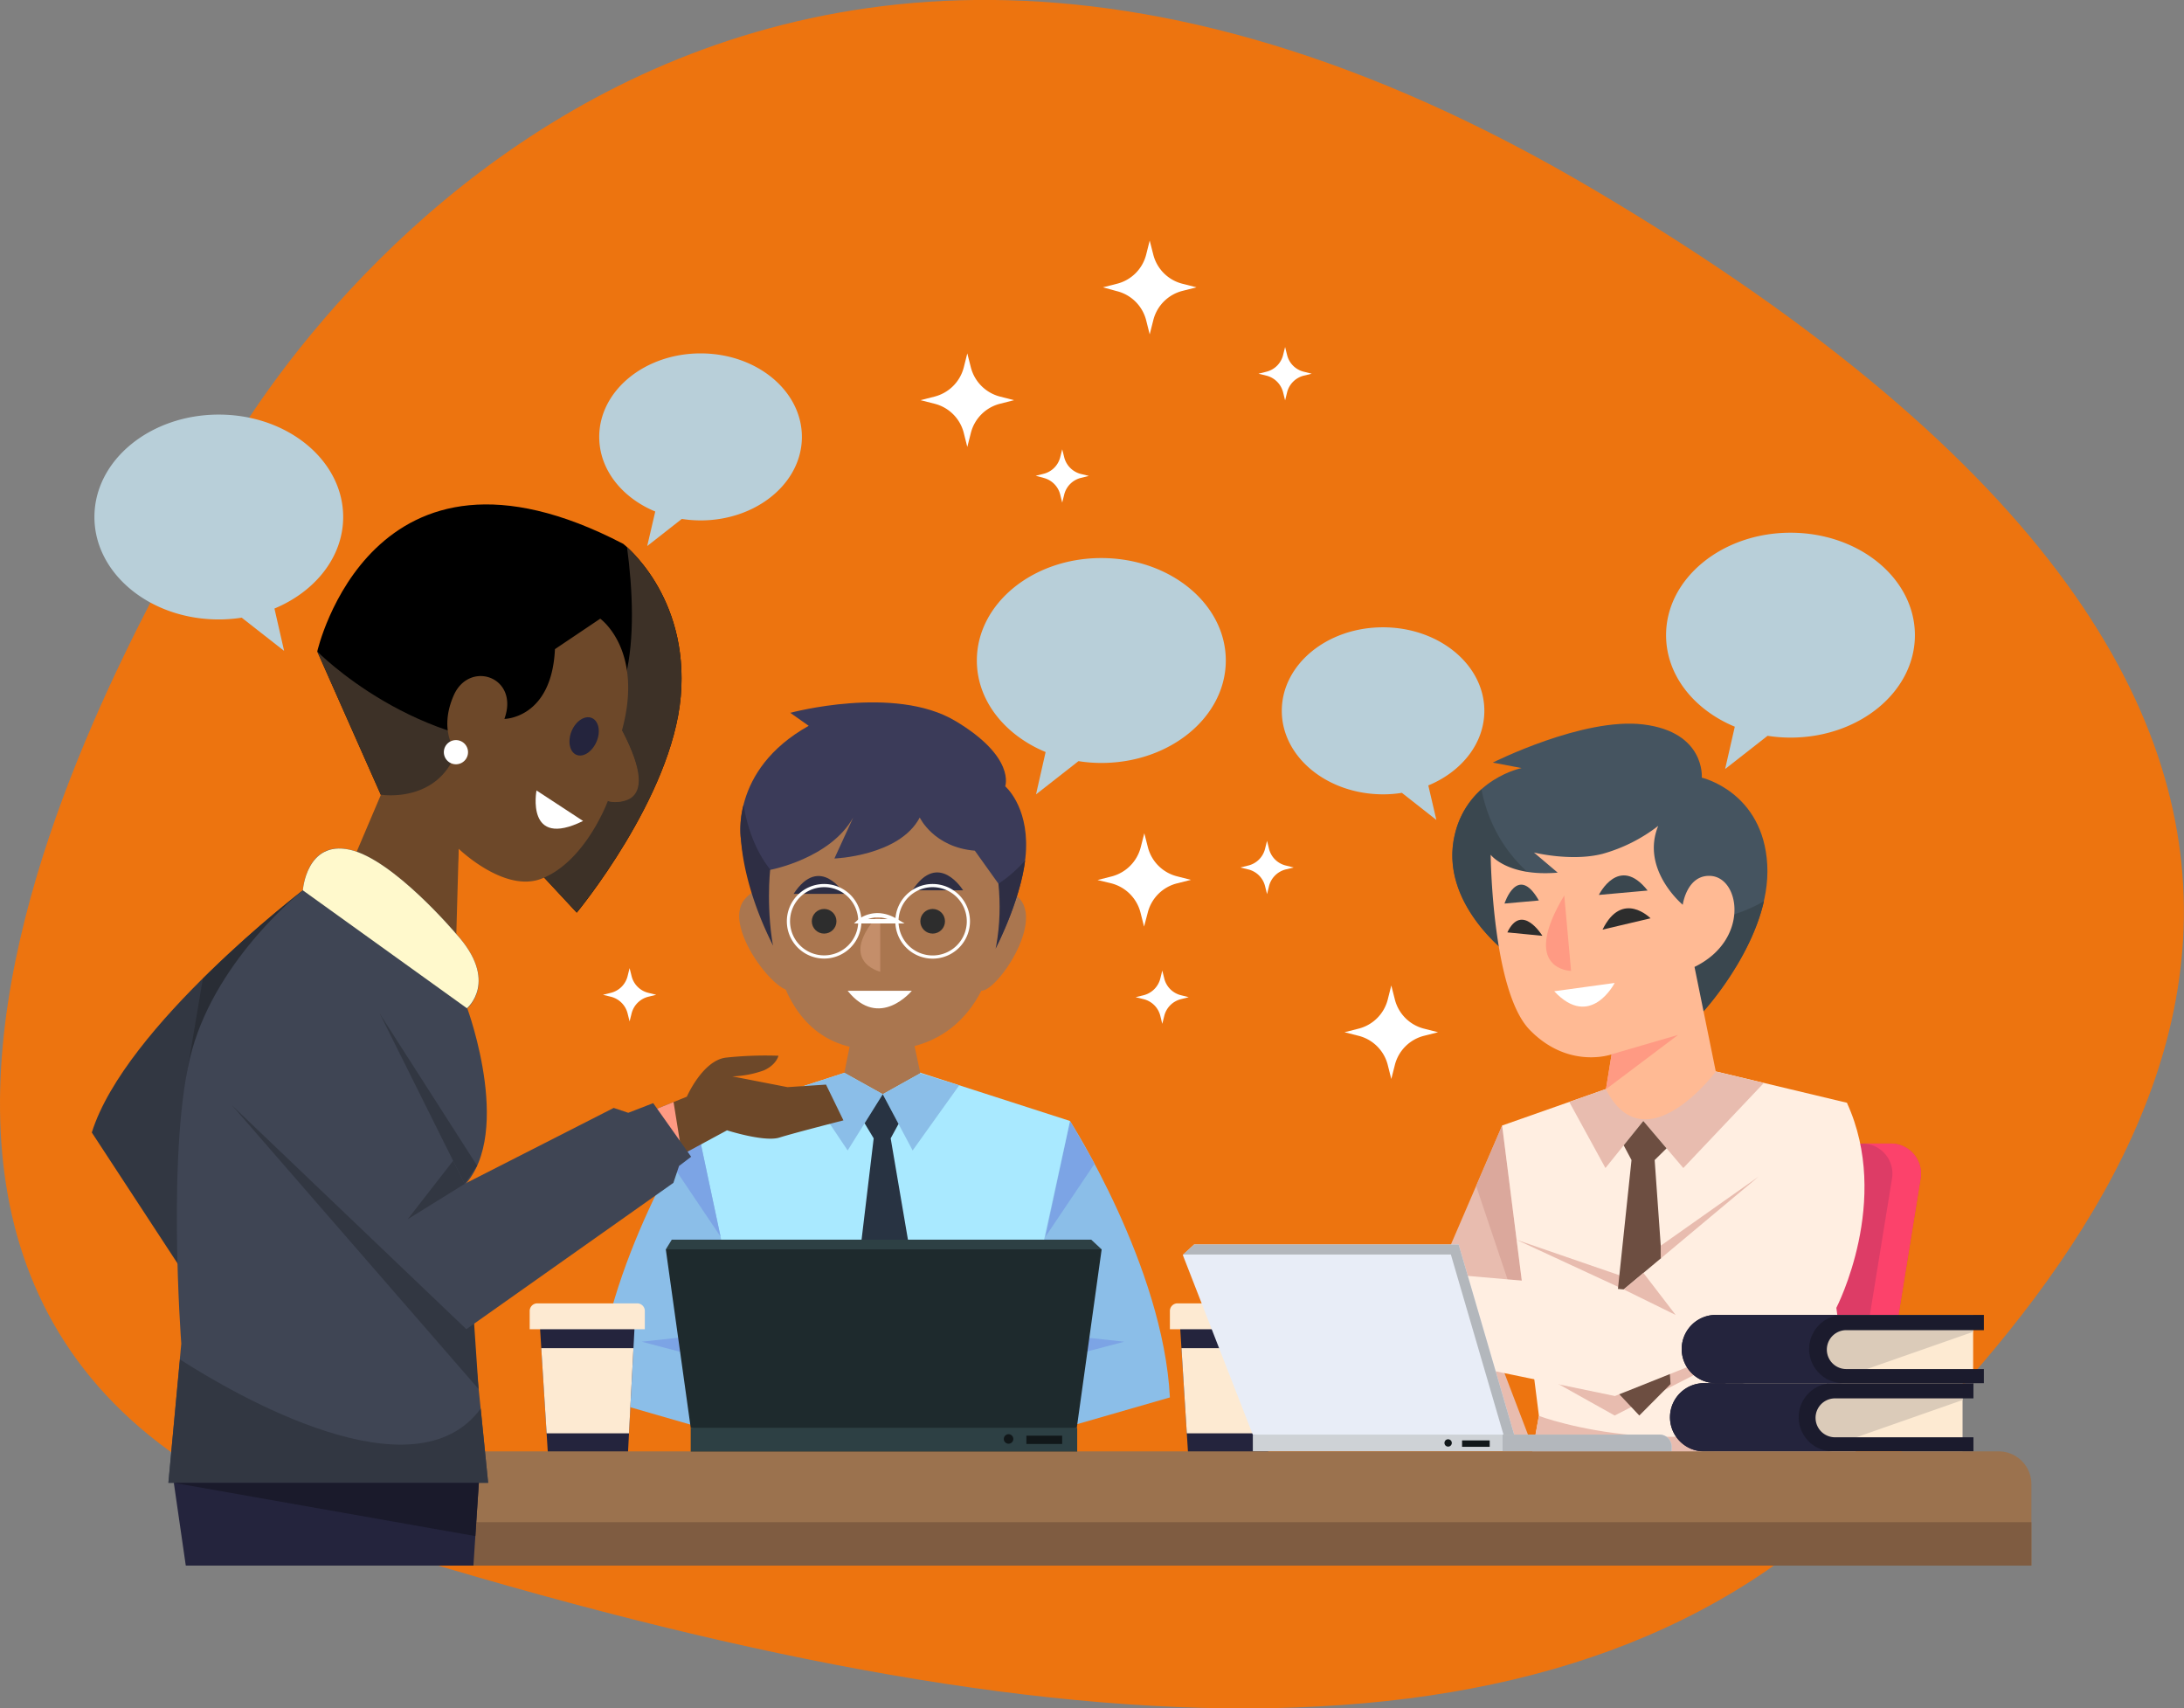
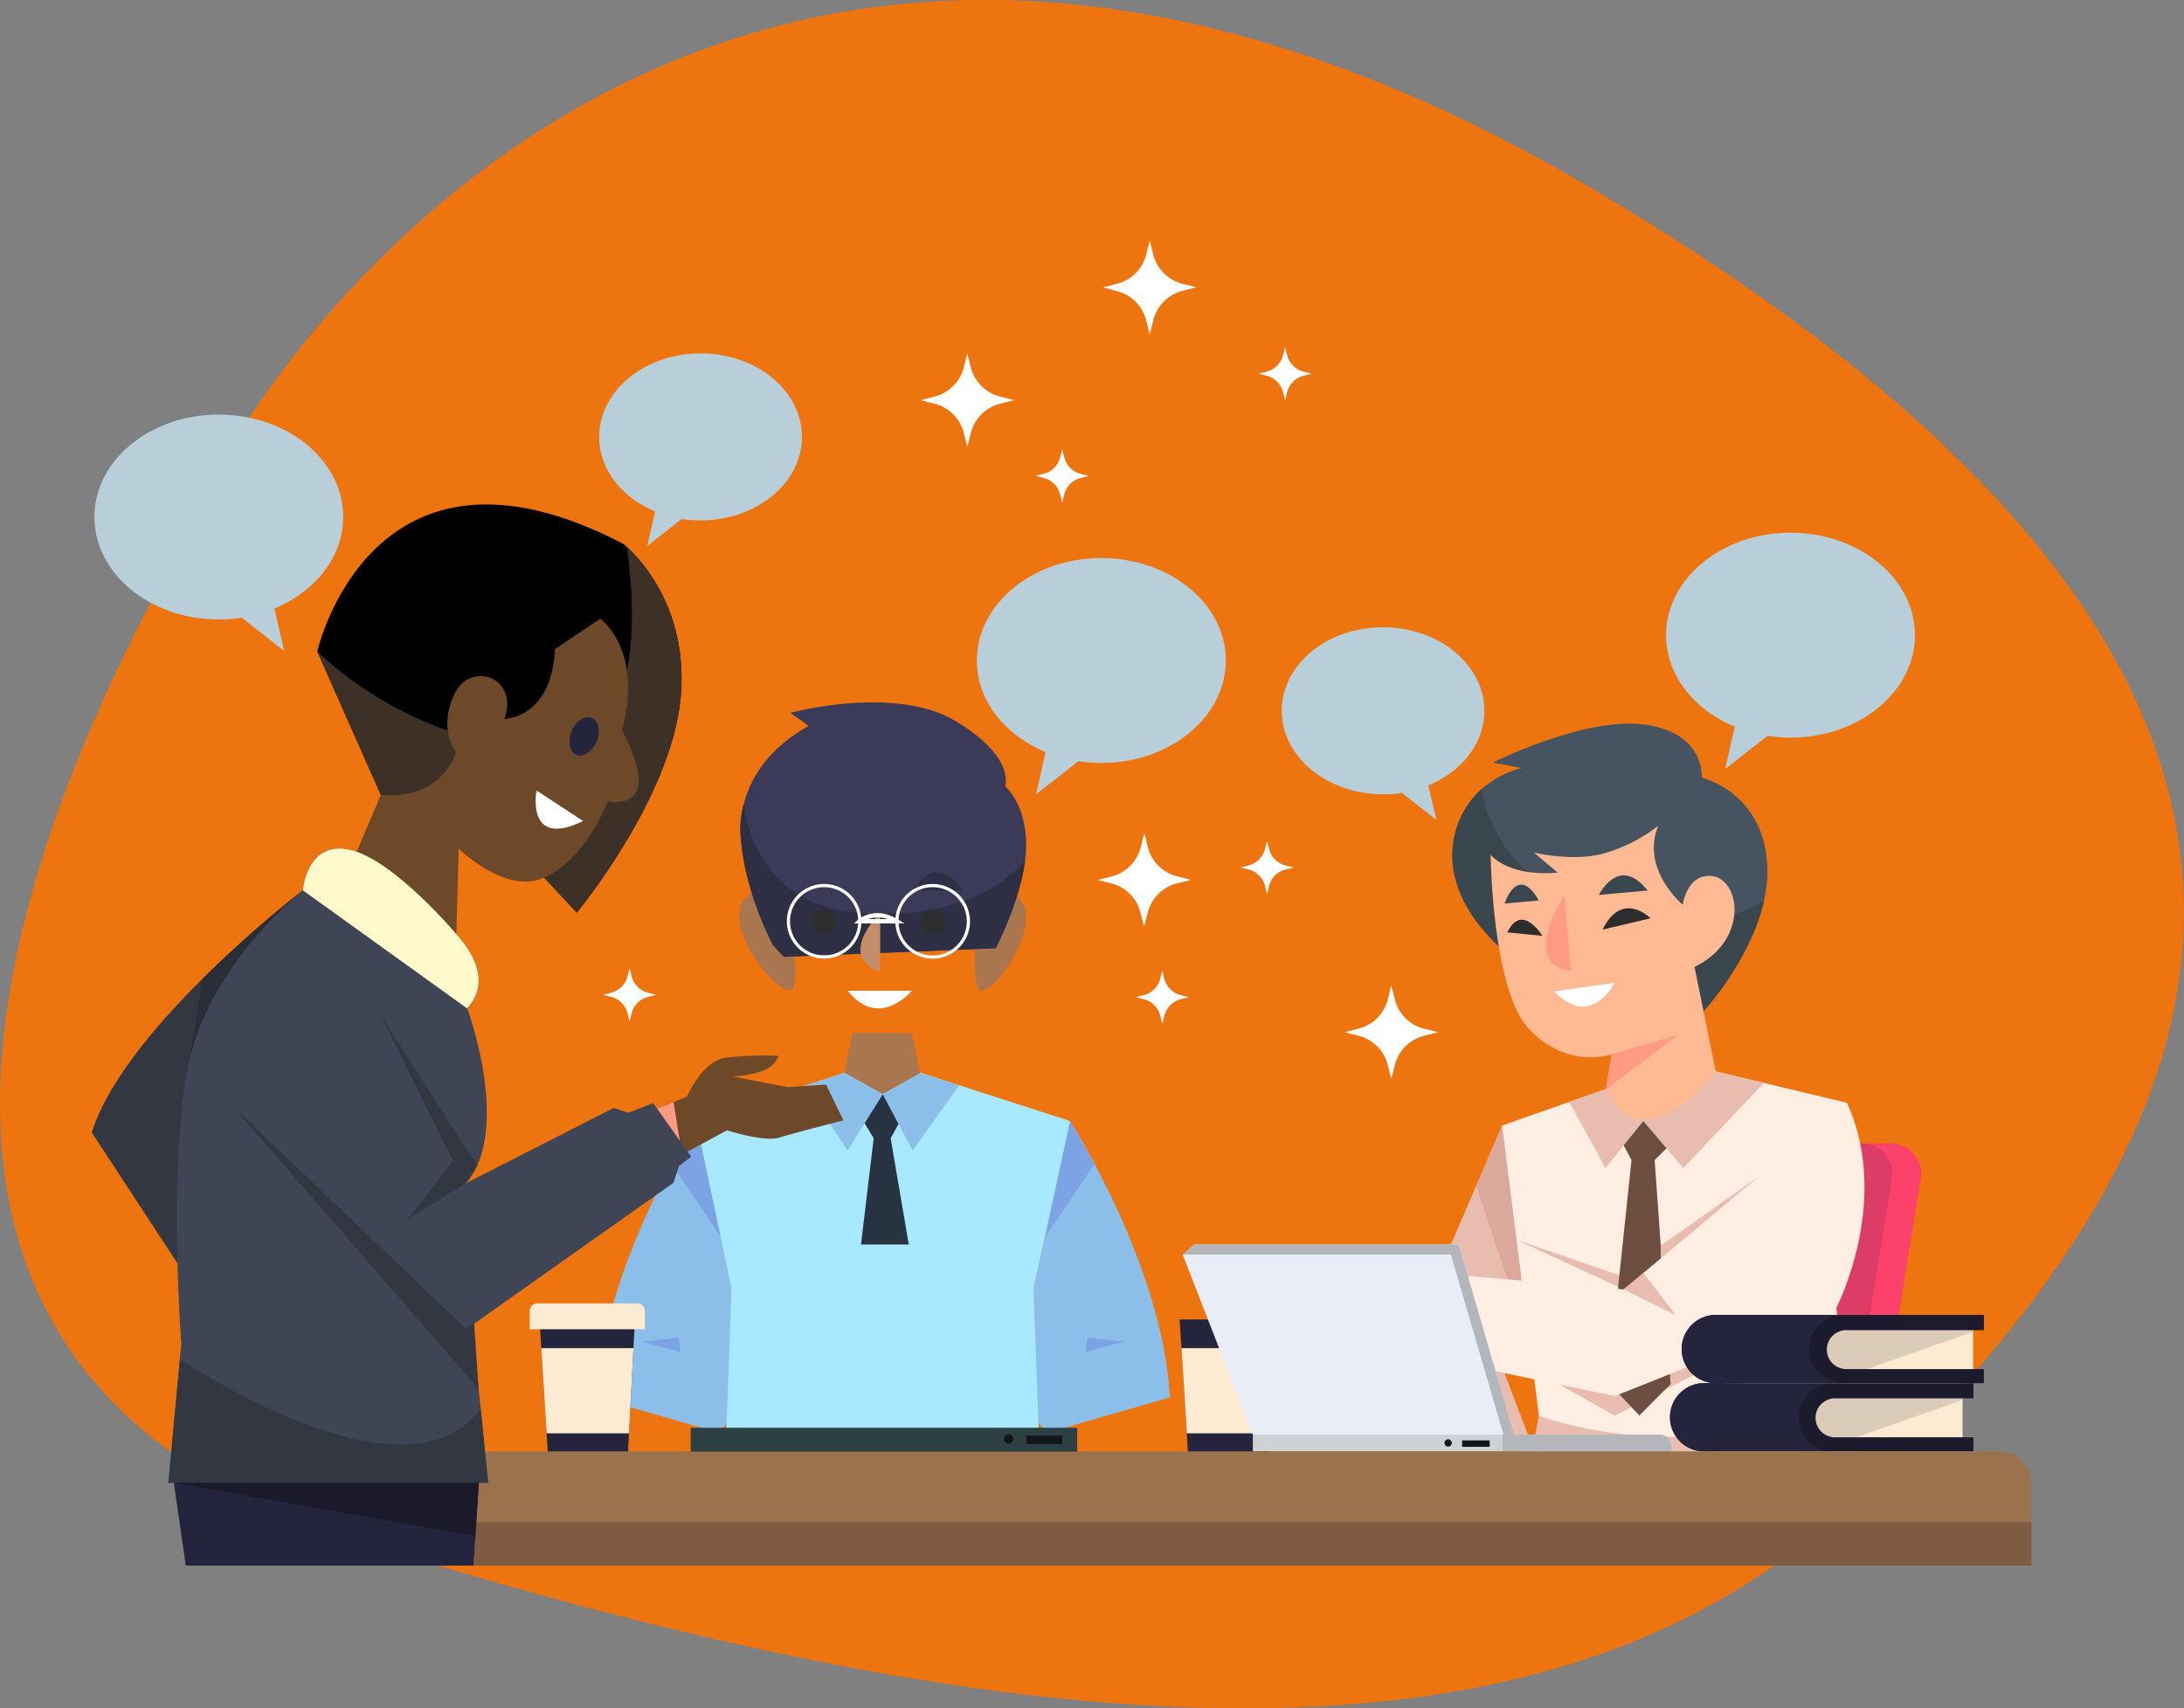
<svg xmlns="http://www.w3.org/2000/svg" viewBox="0 0 542.15 424.06">
  <rect x="0" y="0" width="542.15" height="424.06" fill="#808080" stroke="none" />
  <defs>
    <style>.cls-1{fill:#ed740f;}.cls-2{fill:#323742;}.cls-3{fill:#292d35;}.cls-4{fill:#dd3c66;}.cls-5{fill:#fc426b;}.cls-6{fill:#e8bcaf;}.cls-7{fill:#dba89c;}.cls-8{fill:#ffeee1;}.cls-9{fill:#8bbee8;}.cls-10{fill:#7ca4e5;}.cls-11{fill:#a9e9ff;}.cls-12{fill:#aa764f;}.cls-13{fill:#3b3b59;}.cls-14{fill:#2e2e44;}.cls-15{fill:#c48e6a;}.cls-16{fill:#fff;}.cls-17{fill:#455460;}.cls-18{fill:#3a474f;}.cls-19{fill:#ffba94;}.cls-20{fill:#ff9a83;}.cls-21{fill:#2d2d2d;}.cls-22{fill:none;stroke:#fff;stroke-miterlimit:10;stroke-width:0.79px;}.cls-23{fill:#6d4e41;}.cls-24{fill:#283342;}.cls-25{fill:#24243d;}.cls-26{fill:#fdead2;}.cls-27{fill:#e8edf7;}.cls-28{fill:#b3b7bc;}.cls-29{fill:#ced2d6;}.cls-30{fill:#111719;}.cls-31{fill:#dbcbb9;}.cls-32{fill:#1b1b2d;}.cls-33{fill:#9b724e;}.cls-34{fill:#7f5c41;}.cls-35{fill:#2d4044;}.cls-36{fill:#1e2a2d;}.cls-37{fill:#3d3127;}.cls-38{fill:#6d4829;}.cls-39{fill:#3f4554;}.cls-40{fill:#fff9cc;}.cls-41{fill:#1a1a2b;}.cls-42{fill:#b8cfd9;}</style>
  </defs>
  <title>Asset 1</title>
  <g id="Layer_2" data-name="Layer 2">
    <g id="Layer_1-2" data-name="Layer 1">
      <path id="Path_454" data-name="Path 454" class="cls-1" d="M460.88,371.52c-74.21,72.67-203.46,63.88-373.21,10.65S46.11,138.64,50.81,123.52,167.54-88,396,47.27,535.09,298.84,460.88,371.52Z" />
      <path class="cls-2" d="M75.18,221s-44.13,33.72-52.39,60.11l29.28,44.72,13.83-8.92Z" />
      <path class="cls-3" d="M50.35,242.93l-4.11,24.43,16.65,34.07L46.41,317.15l5.7,8.71,13.83-8.92L75.18,221A290.08,290.08,0,0,0,50.35,242.93Z" />
      <path class="cls-4" d="M450.67,283.85h18.71a7.48,7.48,0,0,1,7.48,7.48,9.71,9.71,0,0,1-.1,1.2l-9.58,59.26H434.87Z" />
      <path class="cls-5" d="M469.38,283.85h-7.09a7.48,7.48,0,0,1,7.48,7.48,9.71,9.71,0,0,1-.1,1.2l-9.62,59.26h7.13l9.58-59.27a7.47,7.47,0,0,0-6.2-8.57A6.64,6.64,0,0,0,469.38,283.85Z" />
      <polygon class="cls-6" points="376.03 281.49 372.89 279.38 349 334.86 360.72 359.41 380.56 359.41 372.89 339.33 383.11 329.66 385.06 295.32 376.03 281.49" />
      <polygon class="cls-7" points="366.43 294.37 379.85 334.3 372.89 279.38 366.43 294.37" />
      <polygon class="cls-8" points="412.24 263.28 411.22 263.81 398.53 270.36 372.89 279.38 382.02 351.45 377.45 376.83 462.83 376.83 455.84 324.56 458.47 273.73 426.39 266.06 412.24 263.28" />
      <path class="cls-6" d="M382,351.45l-4.57,25.38h85.38l-4-30.19C420.18,365.9,382,351.45,382,351.45Z" />
      <path class="cls-9" d="M260.05,286.88l5.57-8.63s23.17,36.11,24.79,68.62l-30.36,8.75-10.24-10.9Z" />
      <polygon class="cls-6" points="389.55 273.52 398.53 289.93 407.93 278.25 417.86 289.93 437.86 268.81 425.93 265.97 398.53 270.36 389.55 273.52" />
      <polygon class="cls-10" points="269.46 335.57 279.09 333.04 269.95 332.04 269.46 335.57" />
      <polygon class="cls-10" points="271.71 288.86 259.53 306.96 265.62 278.25 271.71 288.86" />
      <path class="cls-9" d="M178.34,286.88l-5.56-8.63S149.6,314.36,148,346.87l30.35,8.75,10.24-10.9Z" />
      <polygon class="cls-11" points="213.44 264.6 212.73 264.91 209.6 266.3 172.77 278.25 181.58 319.75 180.14 359.41 223.51 359.41 223.51 267.47 213.44 264.6" />
      <polygon class="cls-11" points="224.7 264.6 225.41 264.91 228.54 266.3 265.62 278.25 256.56 319.75 258 359.41 214.63 359.41 214.63 267.47 224.7 264.6" />
      <polygon class="cls-12" points="211.58 256.43 209.6 266.3 219.13 271.61 228.46 266.4 226.34 256.43 211.58 256.43" />
      <path class="cls-12" d="M195.44,229.35s-4.3-13.43-10.56-6.16S195.44,250.26,197,244.9,195.44,229.35,195.44,229.35Z" />
      <path class="cls-12" d="M242.64,229.35s4.3-13.43,10.56-6.16-9,27.17-10.56,21.82S242.64,229.35,242.64,229.35Z" />
      <path class="cls-13" d="M249.53,195.18s5.62,4.74,5.17,15.7-7.52,24.51-7.52,24.51l-52.62,2.13-2.74-3s-6.7-14.41-7.88-26.07c0,0-2.95-17.22,16.81-28.29l-4.57-3.22s25.86-7,40.95,2S249.53,195.18,249.53,195.18Z" />
      <path class="cls-14" d="M216.23,226.77c-22.25-.64-29.58-14.48-31.65-27a23.32,23.32,0,0,0-.64,8.64c1,13.42,7.88,26.07,7.88,26.07l2.74,3,52.62-2.14s6-11.42,7.3-21.78C248.42,220.52,237.18,227.38,216.23,226.77Z" />
-       <path class="cls-12" d="M247.85,219.36c2,19.9-6,44.3-34,41-27.26-3.3-22.67-44.44-22.67-44.44s14.87-2.75,20.62-13l-4.67,10.18s16.16-.6,21.19-10.18c0,0,3.44,7.38,13.67,8.24Z" />
      <path class="cls-15" d="M218.51,226.52V241.2S207.43,238.61,218.51,226.52Z" />
      <path class="cls-16" d="M210.42,245.94h15.92S218.28,255.75,210.42,245.94Z" />
-       <path class="cls-14" d="M197,221.88h12.6S203.55,211.89,197,221.88Z" />
      <path class="cls-14" d="M226.48,221h12.6S233,211,226.48,221Z" />
      <path class="cls-17" d="M374.82,237.19s-17.94-12.94-13.64-30.29c3.4-13.64,16.54-16.25,16.54-16.25l-7.15-1.36S393,178,407.92,179.82c15.47,1.9,14.53,13.21,14.53,13.21s15.25,3.5,16.25,21.62S422.85,251,422.85,251Z" />
      <path class="cls-18" d="M403.91,227.79c-27.83-5.16-34.52-23.11-36.14-31.87a21.37,21.37,0,0,0-6.56,11c-4.33,17.34,13.61,30.29,13.61,30.29l48.06,13.84s11.64-12.67,15-27.36C430.69,227.9,419.86,230.76,403.91,227.79Z" />
      <path class="cls-19" d="M411.63,205c-4.43,10.84,6.09,19.58,6.09,19.58s1-7.4,6.79-7.17c7.5.29,9.9,15.91-3.87,22.6L425.93,266s-17.53,23.41-27.28,4.4l1.41-8.68s-10.72,3.82-20.35-6.11c-9.35-9.66-9.67-43.44-9.67-43.44s4.14,5.5,16.64,4.44l-5.9-5s9.27,2.31,17,.34A40.08,40.08,0,0,0,411.63,205Z" />
      <polygon class="cls-20" points="400.06 261.69 416.57 256.88 398.65 270.37 400.06 261.69" />
      <path class="cls-20" d="M388.31,222.26,390,241S377.18,240.81,388.31,222.26Z" />
      <path class="cls-16" d="M385.82,246.05l15-2.06S394.84,255.71,385.82,246.05Z" />
      <path class="cls-18" d="M409,221.05l-12.1,1.09S401.86,212,409,221.05Z" />
      <path class="cls-18" d="M382,223.52l-8.53.76S376.71,214.25,382,223.52Z" />
      <path class="cls-21" d="M374.18,231.44l8.7.85S377.78,223.89,374.18,231.44Z" />
      <path class="cls-21" d="M397.81,230.75l11.92-2.81S402.72,220.79,397.81,230.75Z" />
      <circle class="cls-21" cx="204.58" cy="228.68" r="3.06" />
      <circle class="cls-21" cx="231.52" cy="228.68" r="3.06" />
      <path class="cls-22" d="M213.44,228.68a8.86,8.86,0,1,1-8.86-8.86h0A8.86,8.86,0,0,1,213.44,228.68Z" />
      <path class="cls-22" d="M240.39,228.68a8.87,8.87,0,1,1-8.88-8.86h0A8.88,8.88,0,0,1,240.39,228.68Z" />
      <path class="cls-16" d="M224.54,229.22H212l1-.94s4.15-3.63,9.87-.05Zm-9.06-1.08h4.84a7.18,7.18,0,0,0-4.84,0Z" />
      <polygon class="cls-9" points="219.13 271.61 210.42 285.57 199.68 269.52 209.6 266.3 219.13 271.61" />
      <polygon class="cls-6" points="380.57 340.03 400.82 351.36 453.23 324.6 440.63 320.06 379.85 334.3 380.57 340.03" />
      <polygon class="cls-9" points="228.46 266.4 219.13 271.61 226.55 285.57 238.11 269.41 228.46 266.4" />
      <polygon class="cls-10" points="168.93 335.57 159.3 333.04 168.44 332.04 168.93 335.57" />
      <polygon class="cls-6" points="401.99 316.54 403.06 320.06 376.48 307.75 401.99 316.54" />
      <polygon class="cls-10" points="166.69 288.86 178.87 306.96 172.77 278.25 166.69 288.86" />
      <polygon class="cls-23" points="407.93 278.25 403.06 284.29 405 287.95 399.19 343.14 406.94 351.36 414.7 343.55 410.75 287.95 413.7 285.04 407.93 278.25" />
      <polygon class="cls-24" points="219.13 271.61 214.63 278.82 216.88 282.56 213.73 308.91 225.59 308.91 221.1 282.56 223.05 278.98 219.13 271.61" />
      <path class="cls-8" d="M458.47,273.73l-55.41,46.33-69.31-6-8.26,16.85,75.39,15.61,55-21.95S469.63,298,458.47,273.73Z" />
      <polygon class="cls-6" points="403.06 320.06 415.96 326.4 407.96 315.97 403.06 320.06" />
      <polygon class="cls-6" points="412.26 309.2 436.56 292.05 412.26 312.37 412.26 309.2" />
      <polygon class="cls-25" points="133.92 327.52 157.62 327.52 155.8 362.31 136.1 362.31 133.92 327.52" />
      <path class="cls-26" d="M133.38,323.52h24.8a1.89,1.89,0,0,1,1.89,1.89h0v4.53H131.49v-4.53a1.89,1.89,0,0,1,1.89-1.89Z" />
      <polygon class="cls-26" points="134.36 334.64 135.69 355.78 156.14 355.78 157.25 334.64 134.36 334.64" />
      <polygon class="cls-25" points="292.83 327.52 316.54 327.52 314.72 362.31 295.02 362.31 292.83 327.52" />
-       <path class="cls-26" d="M292.3,323.52h24.78a1.89,1.89,0,0,1,1.89,1.89h0v4.53H290.41v-4.53A1.89,1.89,0,0,1,292.3,323.52Z" />
      <polygon class="cls-26" points="293.28 334.64 294.61 355.78 315.06 355.78 316.17 334.64 293.28 334.64" />
      <polygon class="cls-27" points="376.48 358.16 362.09 308.91 296.43 308.91 293.62 311.52 310.97 356.07 326.04 359.13 376.48 358.16" />
      <polygon class="cls-28" points="360.16 311.4 293.67 311.4 296.43 308.91 362.09 308.91 376.48 358.16 373.84 358.21 360.16 311.4" />
      <path class="cls-29" d="M311,360.26H415V359.1a3,3,0,0,0-3-3H311Z" />
      <path class="cls-28" d="M373,360.26h41.94V359.1a3,3,0,0,0-3-3H373Z" />
      <rect class="cls-30" x="362.94" y="357.54" width="6.86" height="1.59" />
      <path class="cls-30" d="M358.57,358.16a.91.91,0,1,0,.92-.9h0A.9.9,0,0,0,358.57,358.16Z" />
      <path class="cls-26" d="M426.09,343.33h61.09v16.93H426.09a3.78,3.78,0,0,1-3.78-3.78v-9.37A3.78,3.78,0,0,1,426.09,343.33Z" />
      <path class="cls-31" d="M487.18,343.33h-56.4a8.47,8.47,0,1,0-.58,16.93h20.64l36.34-12.74Z" />
      <path class="cls-32" d="M455.74,356.76a4.83,4.83,0,1,1-.44-9.65h34.58v-3.78H423.34a8.47,8.47,0,1,0-.58,16.93h67.12v-3.5Z" />
      <path class="cls-25" d="M446.5,351.79a8.48,8.48,0,0,1,8.47-8.46H423.34a8.47,8.47,0,1,0-.58,16.93H455A8.49,8.49,0,0,1,446.5,351.79Z" />
      <path class="cls-26" d="M428.68,326.39h61.13v16.93H428.68a3.78,3.78,0,0,1-3.78-3.78v-9.37A3.78,3.78,0,0,1,428.68,326.39Z" />
      <path class="cls-31" d="M489.81,326.39H433.37a8.47,8.47,0,0,0,0,16.94h20.06l36.38-12.74Z" />
      <path class="cls-32" d="M458.32,339.83a4.83,4.83,0,1,1,0-9.66h34.15v-3.78H425.93a8.47,8.47,0,0,0,0,16.94h66.54v-3.5Z" />
      <path class="cls-25" d="M449.09,334.86a8.49,8.49,0,0,1,8.46-8.47H425.93a8.47,8.47,0,0,0,0,16.94h31.62A8.49,8.49,0,0,1,449.09,334.86Z" />
      <path class="cls-33" d="M57.94,360.26H496.13a8.14,8.14,0,0,1,8.14,8.14h0v20.22H49.8V368.4a8.13,8.13,0,0,1,8.14-8.14Z" />
      <rect class="cls-34" x="49.8" y="377.84" width="454.47" height="10.78" />
-       <polygon class="cls-35" points="171.01 312.53 165.28 310.12 166.76 307.71 270.88 307.71 273.47 310.12 270.14 313.82 171.01 312.53" />
-       <polygon class="cls-36" points="224.93 310.12 221.98 310.12 165.28 310.12 171.46 354.4 175.54 355.45 223.46 354.73 263.22 355.45 267.3 354.4 273.47 310.12 224.93 310.12" />
      <rect class="cls-35" x="171.46" y="354.4" width="95.94" height="5.93" />
      <rect class="cls-30" x="254.79" y="356.37" width="8.88" height="2.05" />
      <path class="cls-30" d="M249.18,357.18a1.18,1.18,0,1,0,1.18-1.18h0a1.17,1.17,0,0,0-1.17,1.17Z" />
      <polygon class="cls-25" points="118.87 368.07 117.52 388.62 46.12 388.62 43.15 368.07 76.02 335.57 118.87 368.07" />
      <path d="M154.72,135s16.46,12.72,14.26,37.89-25.8,53.64-25.8,53.64l-22-23.65-26.63-5.6-15.79-35.6S92.18,102.39,154.72,135Z" />
      <path class="cls-37" d="M155.65,135.8c2.78,21,2.36,48.32-18.46,49.31-33.95,1.62-58.47-23.44-58.47-23.44l15.79,35.6,26.63,5.6,22,23.65S166.81,198.07,169,172.9C170.83,151.31,159.06,138.92,155.65,135.8Z" />
      <path class="cls-38" d="M149,153.57s10.88,7.76,5.39,27.75c0,0,6.54,11.78,3,15.68a6.28,6.28,0,0,1-6.5,1.82s-5.51,15-16.42,19.27c-9.22,3.65-20.6-7.4-20.6-7.4l-.64,22.73-29.3-11.16,10.63-25s13.88,2.26,18.67-10.54c0,0-4.49-5.26-.6-14.11S129,168,125.21,178.45c0,0,11.74-.07,12.55-17.32Z" />
      <path class="cls-25" d="M141.87,181.52c-1,2.53-.47,5.15,1.24,5.85s3.93-.8,5-3.33.48-5.15-1.24-5.84S142.9,179,141.87,181.52Z" />
-       <path class="cls-16" d="M115.68,188.37a3,3,0,1,1-.87-4.18,3,3,0,0,1,.87,4.18Z" />
+       <path class="cls-16" d="M115.68,188.37Z" />
      <polygon class="cls-38" points="113.85 210.69 106.77 199.59 113.15 222.26 113.85 210.69" />
      <path class="cls-16" d="M144.74,203.78l-11.56-7.57S130.4,210.84,144.74,203.78Z" />
      <path class="cls-38" d="M143.18,171l8.26,1.87S151.18,162.94,143.18,171Z" />
      <path class="cls-38" d="M154.34,181.32l-3.47,17.5S165.57,202.29,154.34,181.32Z" />
      <path class="cls-39" d="M113.85,295.59l7.33,72.48H41.8L45,333.52s-3.78-49.83,2.69-72.94S75.18,221,75.18,221s.8-12.48,11.58-10.11,26.42,20.83,26.42,20.83C124,243.58,116,250.3,116,250.3S128.23,283.46,113.85,295.59Z" />
      <path class="cls-40" d="M113.18,231.75s-15.57-18.46-26.35-20.83S75.18,221,75.18,221l40.73,29.27S124,243.58,113.18,231.75Z" />
      <path class="cls-2" d="M44.67,337.44,41.8,368.07h79.38l-1.85-18.43C102.83,372.07,58.54,346.33,44.67,337.44Z" />
      <polygon class="cls-41" points="118 381.29 43.15 368.07 118.87 368.07 118 381.29" />
      <path class="cls-38" d="M159.24,276.76l11.26-4.54s3.89-8.94,9.65-9.69a92.26,92.26,0,0,1,13.09-.47s-.5,2.26-3.65,3.64a25.36,25.36,0,0,1-7.8,1.48l13.7,2.67,9.56-.63,4.32,8.88s-12.18,3.1-15.9,4.27-13-1.8-13-1.8L166.71,288Z" />
      <polygon class="cls-20" points="167.2 273.55 169.3 286.61 161.65 275.79 167.2 273.55" />
      <polygon class="cls-2" points="57.74 274.53 118.8 344.8 115.34 293.87 118.44 289.35 94.31 251.67 57.74 274.53" />
      <path class="cls-39" d="M84.69,232.35l30.65,61.51,37-18.85,3.62,1.21,6.19-2.4,9.42,13.31-3,2.28-1.41,4.2-51.4,36.32-58-55.4S54,235.28,84.69,232.35Z" />
      <polygon class="cls-2" points="115.34 293.87 101.2 302.64 112.48 288.13 115.34 293.87" />
      <path class="cls-42" d="M444.46,132.23c-17,0-30.88,11.39-30.88,25.43,0,10,7,18.54,17.06,22.72l-2.4,10.51,10.54-8.25a36.05,36.05,0,0,0,5.68.45c17.06,0,30.89-11.38,30.89-25.43S461.52,132.23,444.46,132.23Z" />
      <path class="cls-42" d="M273.38,138.52c-17.06,0-30.89,11.39-30.89,25.43,0,10,7,18.54,17.07,22.72l-2.38,10.51,10.54-8.25a36.08,36.08,0,0,0,5.69.45c17,0,30.88-11.38,30.88-25.43S290.43,138.52,273.38,138.52Z" />
      <path class="cls-42" d="M54.31,102.91c17.06,0,30.88,11.38,30.88,25.42,0,9.95-7,18.54-17.06,22.72l2.4,10.51L60,153.32a37.27,37.27,0,0,1-5.68.44c-17.06,0-30.88-11.38-30.88-25.43S37.25,102.91,54.31,102.91Z" />
      <path class="cls-42" d="M173.92,87.72c-13.9,0-25.17,9.28-25.17,20.73,0,8.11,5.67,15.11,13.91,18.52l-2,8.57,8.59-6.73a31.19,31.19,0,0,0,4.63.37c13.91,0,25.18-9.28,25.18-20.73S187.83,87.72,173.92,87.72Z" />
      <path class="cls-42" d="M343.3,155.71c13.9,0,25.17,9.28,25.17,20.73,0,8.11-5.67,15.11-13.91,18.52l2,8.57L348,196.8a28.72,28.72,0,0,1-4.63.37c-13.91,0-25.18-9.28-25.18-20.73S329.39,155.71,343.3,155.71Z" />
      <path class="cls-16" d="M272.45,218.44l3.46-.88a10.07,10.07,0,0,0,7.27-7.28l.88-3.45.88,3.45a10,10,0,0,0,7.24,7.24l3.46.88-3.46.87a10,10,0,0,0-7.27,7.28L284,230l-.88-3.46a10.07,10.07,0,0,0-7.27-7.28Z" />
      <path class="cls-16" d="M333.76,256.22l3.46-.88a10,10,0,0,0,7.28-7.27l.87-3.46.88,3.46a10,10,0,0,0,7.27,7.27l3.46.88-3.46.88a10,10,0,0,0-7.27,7.27l-.88,3.46-.87-3.46a10,10,0,0,0-7.28-7.27Z" />
      <path class="cls-16" d="M273.79,71.32l3.46-.88a10,10,0,0,0,7.28-7.27l.87-3.46.88,3.46a10,10,0,0,0,7.27,7.27l3.46.88-3.46.88a10,10,0,0,0-7.27,7.32L285.4,83l-.87-3.46a10,10,0,0,0-7.28-7.27Z" />
      <path class="cls-16" d="M228.51,99.33l3.46-.88a10.08,10.08,0,0,0,7.28-7.27l.87-3.46.88,3.46a10.07,10.07,0,0,0,7.28,7.27l3.45.88-3.45.88a10,10,0,0,0-7.28,7.27l-.88,3.46-.87-3.46a10,10,0,0,0-7.28-7.27Z" />
      <path class="cls-16" d="M281.91,247.52l2-.49a5.73,5.73,0,0,0,4.12-4.12l.49-2,.5,2a5.67,5.67,0,0,0,4.12,4.12l1.95.49-1.95.5a5.67,5.67,0,0,0-4.12,4.12l-.5,2-.49-2a5.67,5.67,0,0,0-4.12-4.12Z" />
      <path class="cls-16" d="M312.4,92.76l2-.5a5.67,5.67,0,0,0,4.11-4.12l.5-2,.5,2a5.65,5.65,0,0,0,4.11,4.12l2,.5-2,.49a5.7,5.7,0,0,0-4.11,4.12l-.5,2-.5-2a5.7,5.7,0,0,0-4.11-4.12Z" />
      <path class="cls-16" d="M307.91,215.33l2-.5a5.67,5.67,0,0,0,4.12-4.12l.5-2,.49,2a5.67,5.67,0,0,0,4.12,4.12l2,.5-2,.49a5.7,5.7,0,0,0-4.12,4.12l-.49,2-.5-2a5.67,5.67,0,0,0-4.12-4.12Z" />
      <path class="cls-16" d="M149.68,246.93l2-.5a5.67,5.67,0,0,0,4.11-4.12l.5-2,.5,2a5.65,5.65,0,0,0,4.11,4.12l2,.5-2,.49a5.7,5.7,0,0,0-4.11,4.12l-.5,2-.5-2a5.7,5.7,0,0,0-4.11-4.12Z" />
      <path class="cls-16" d="M257.1,118.09l2-.49a5.69,5.69,0,0,0,4.08-4.08l.5-2,.5,2a5.7,5.7,0,0,0,4.11,4.12l2,.49-2,.5a5.67,5.67,0,0,0-4.11,4.12l-.5,2-.5-2a5.69,5.69,0,0,0-4.11-4.12Z" />
    </g>
  </g>
</svg>